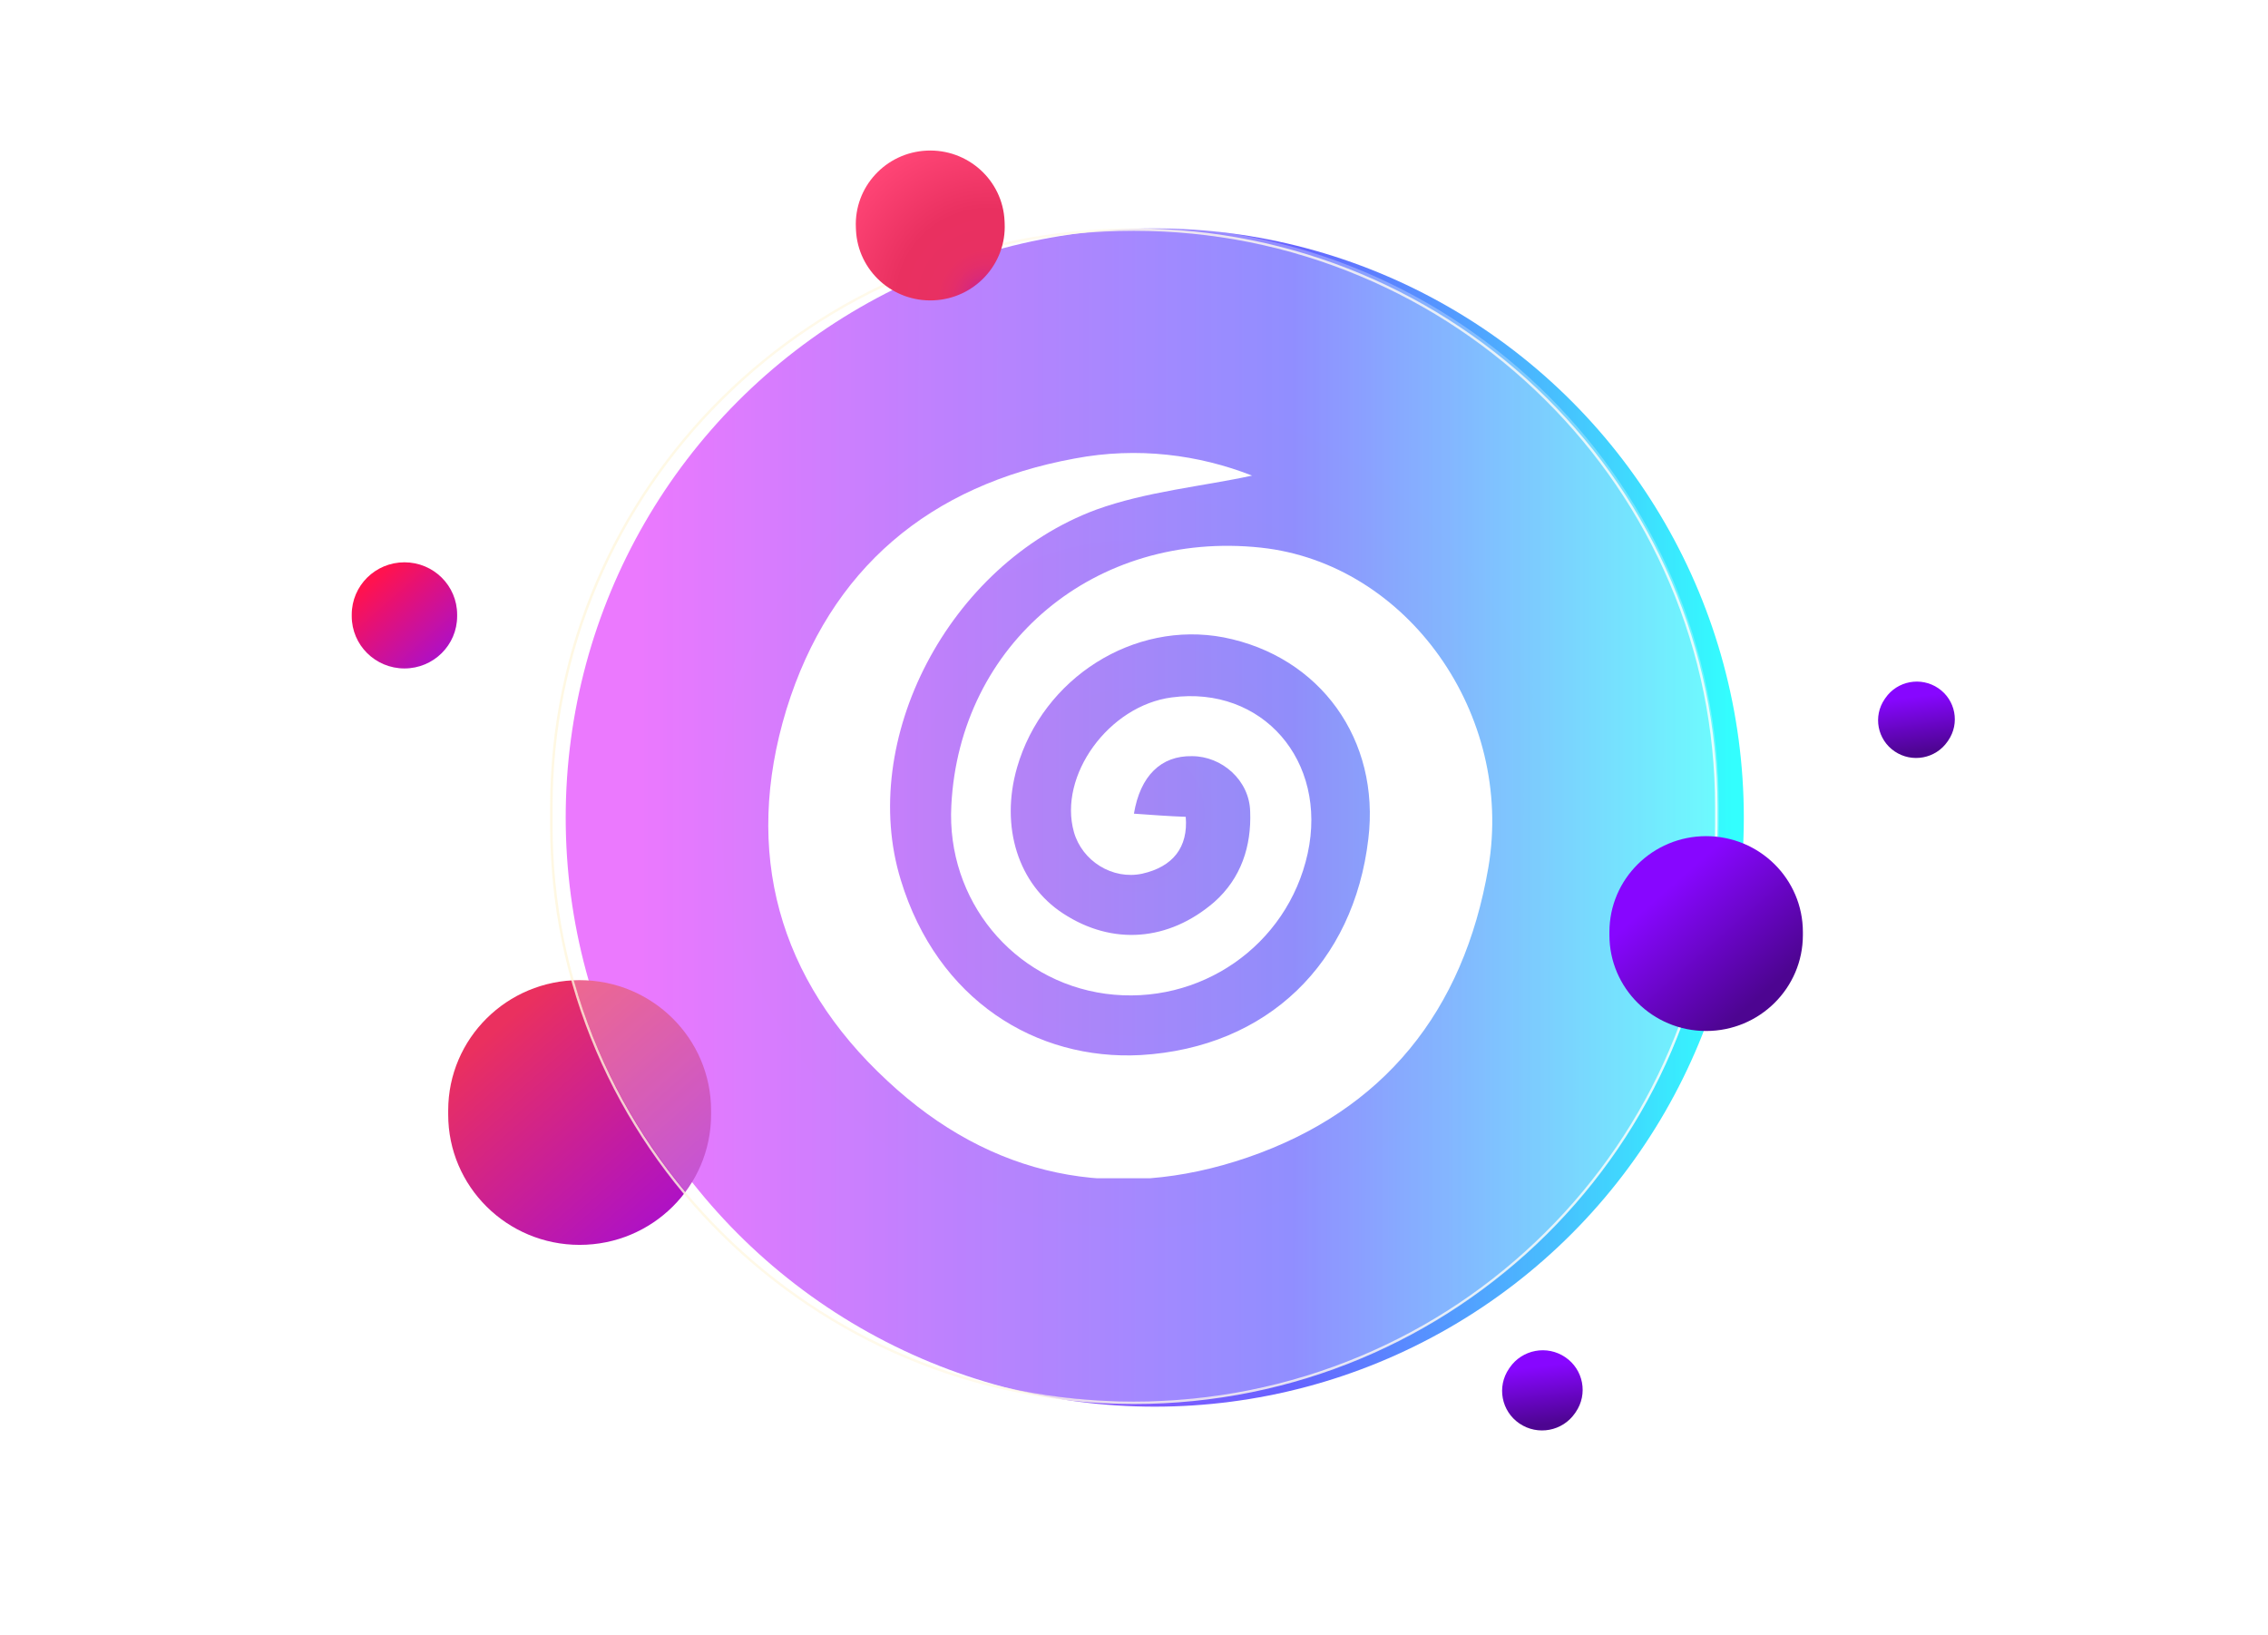
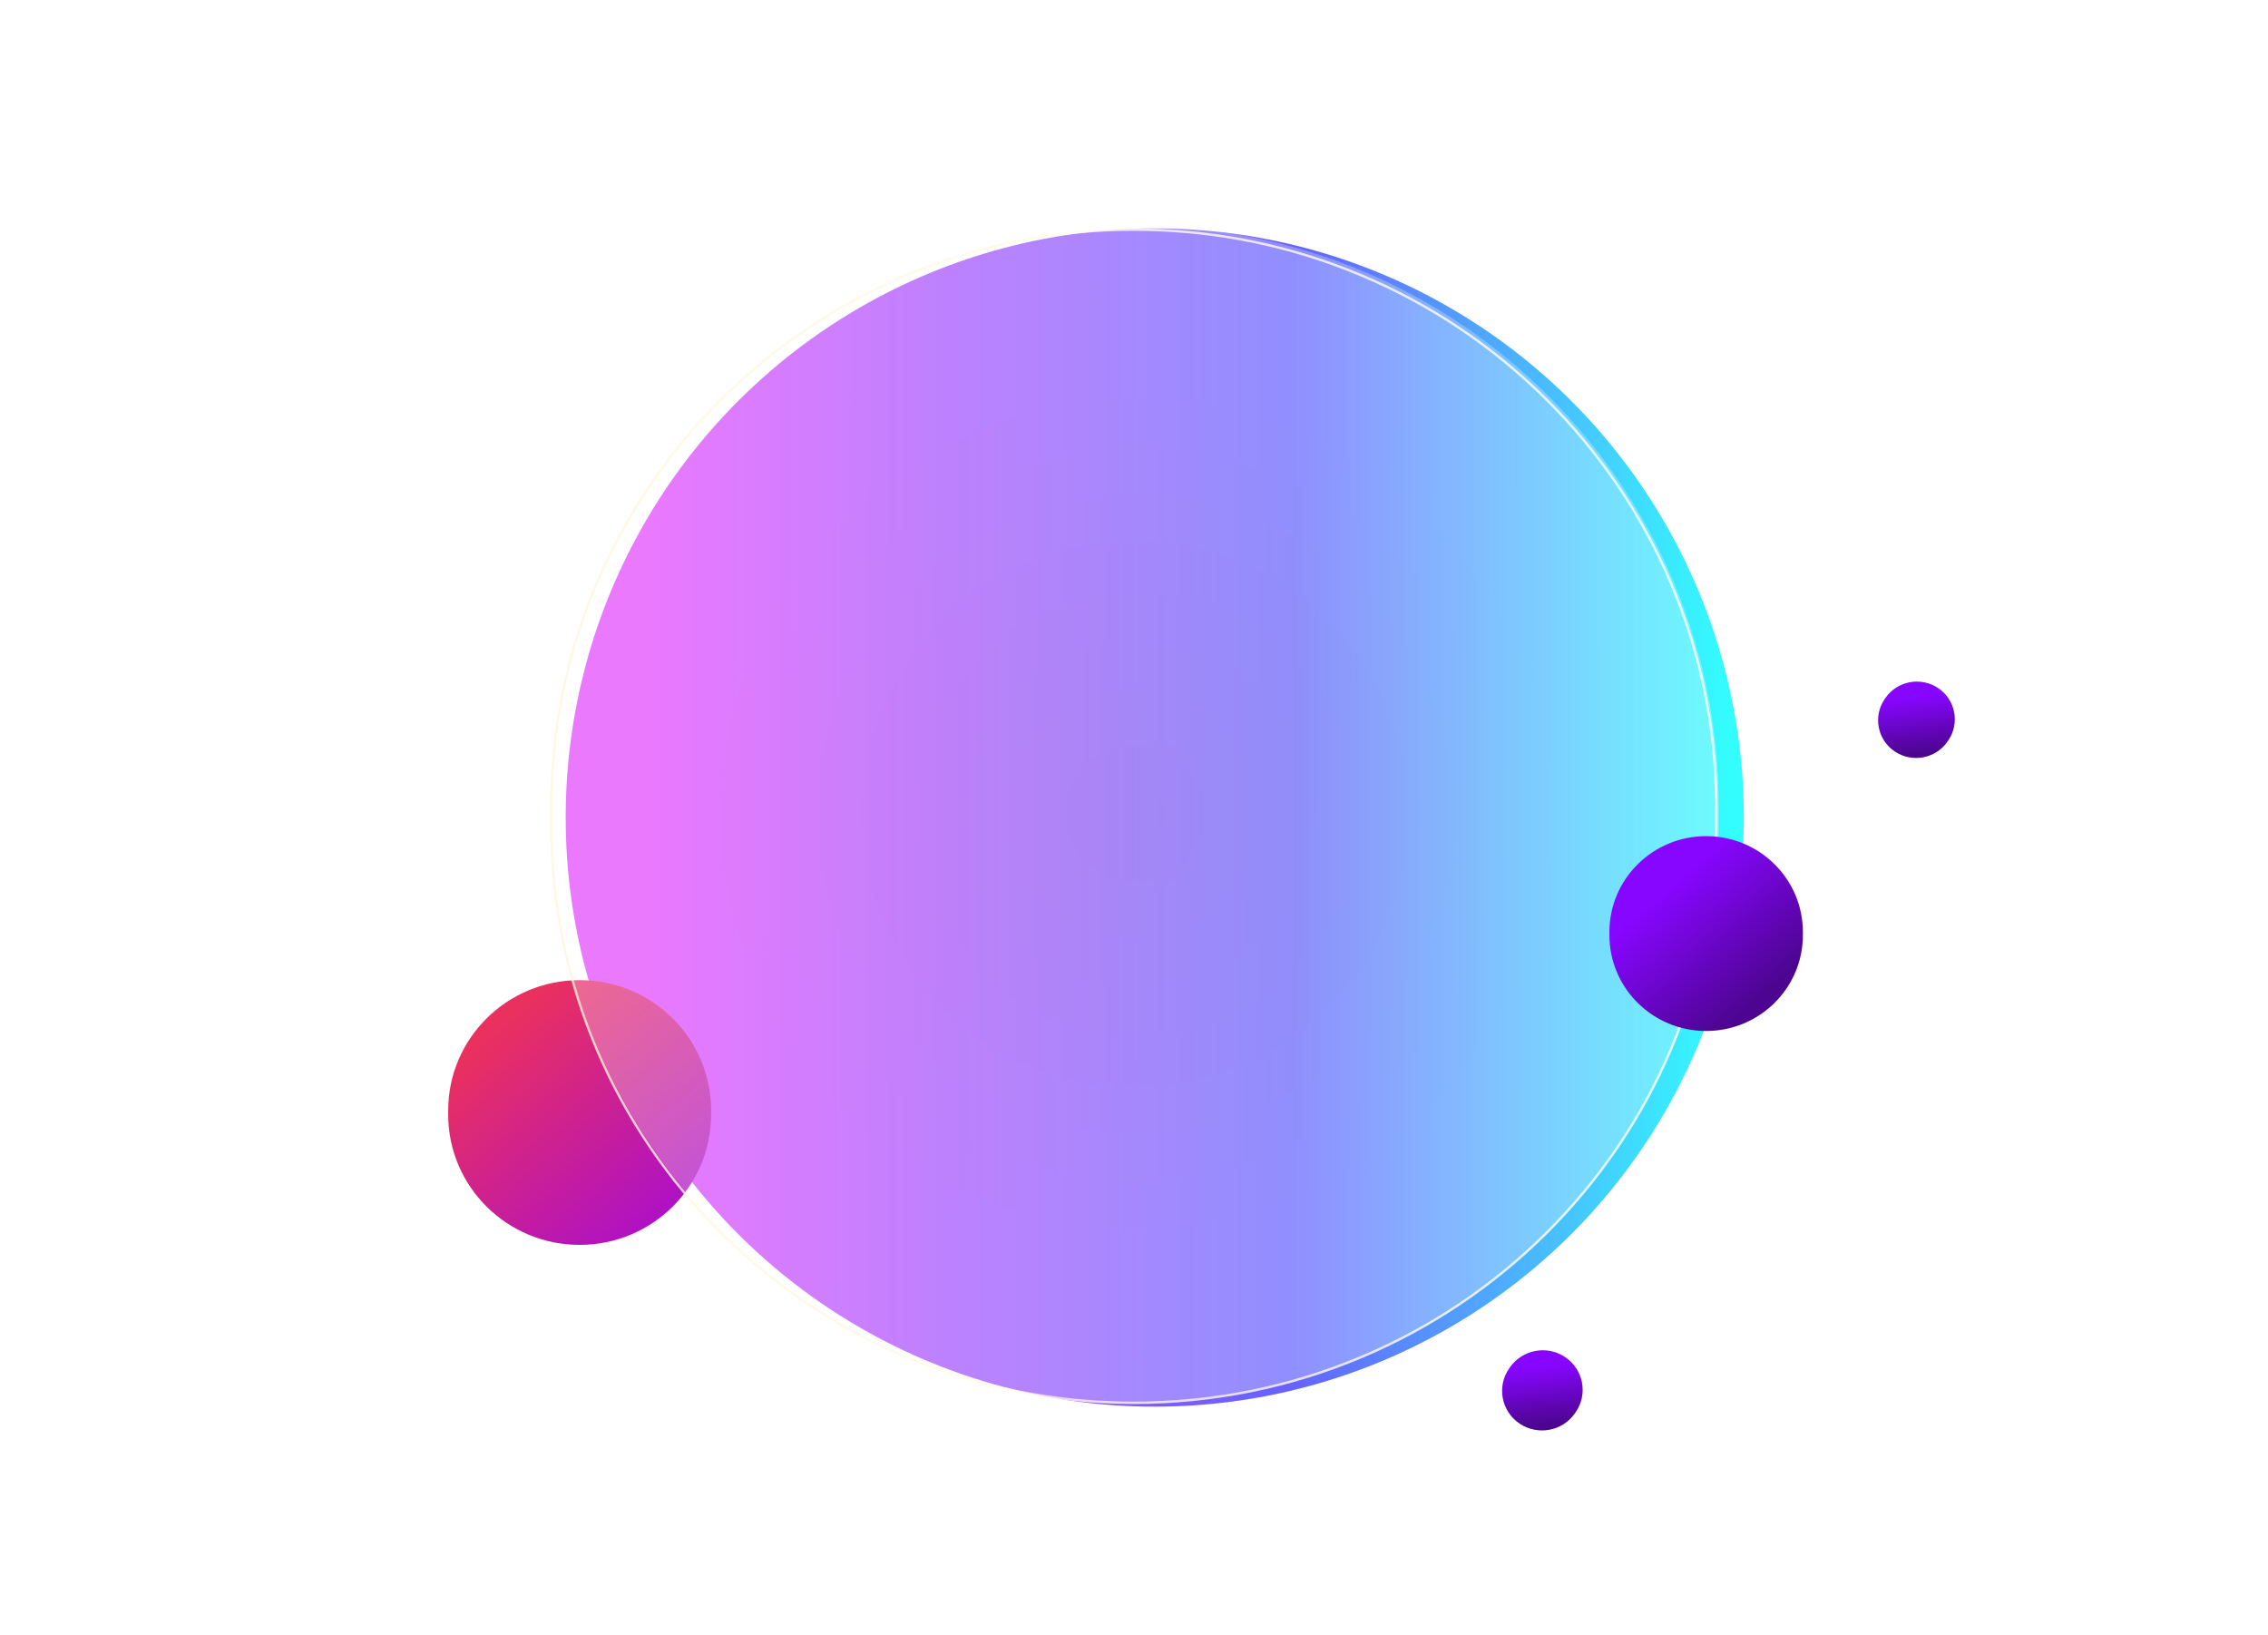
<svg xmlns="http://www.w3.org/2000/svg" xmlns:xlink="http://www.w3.org/1999/xlink" width="437" height="315" viewBox="0 0 437 315" fill="none">
  <g opacity="0.8" filter="url(#filter0_f_7685_33062)">
    <circle cx="222.5" cy="157.5" r="113.5" fill="url(#paint0_linear_7685_33062)" />
  </g>
-   <rect x="84.473" y="191.335" width="59.134" height="59.628" fill="url(#pattern0_7685_33062)" />
  <path d="M111.685 239.83C97.698 239.83 86.359 228.594 86.359 214.732V213.928C86.359 200.066 97.698 188.83 111.685 188.83C125.672 188.83 137.011 200.066 137.011 213.928V214.732C137.011 228.593 125.672 239.83 111.685 239.83Z" fill="url(#paint1_linear_7685_33062)" />
  <path opacity="0.28" d="M219.242 270.026H218.227C156.393 270.026 106.266 219.899 106.266 158.065V155.501C106.266 93.667 156.393 43.54 218.227 43.54H219.242C281.076 43.54 331.203 93.667 331.203 155.501V158.065C331.203 219.899 281.076 270.026 219.242 270.026Z" fill="url(#paint2_radial_7685_33062)" />
  <path opacity="0.81" d="M218.469 44.472C233.588 44.472 248.255 47.406 262.061 53.194C275.397 58.784 287.374 66.786 297.659 76.979C307.945 87.172 316.019 99.041 321.66 112.257C327.5 125.94 330.461 140.475 330.461 155.458V159.031C330.461 174.014 327.501 188.549 321.66 202.232C316.019 215.448 307.945 227.317 297.659 237.51C287.373 247.703 275.396 255.706 262.061 261.295C248.254 267.082 233.588 270.017 218.469 270.017C203.349 270.017 188.683 267.083 174.876 261.295C161.54 255.706 149.563 247.703 139.278 237.51C128.992 227.317 120.918 215.448 115.277 202.232C109.437 188.549 106.476 174.014 106.476 159.031V155.458C106.476 140.475 109.437 125.94 115.277 112.257C120.918 99.041 128.992 87.172 139.278 76.979C149.564 66.786 161.541 58.784 174.876 53.194C188.682 47.406 203.349 44.472 218.469 44.472ZM218.469 44C156.354 44 106 93.901 106 155.457V159.03C106 220.586 156.354 270.487 218.469 270.487C280.583 270.487 330.937 220.586 330.937 159.03V155.457C330.937 93.901 280.583 44 218.469 44Z" fill="url(#paint3_linear_7685_33062)" />
  <rect x="308.672" y="162.903" width="43.536" height="43.931" fill="url(#pattern1_7685_33062)" />
  <path d="M328.741 198.624C318.447 198.624 310.102 190.354 310.102 180.152V179.56C310.102 169.358 318.447 161.088 328.741 161.088C339.036 161.088 347.381 169.358 347.381 179.56V180.152C347.38 190.354 339.035 198.624 328.741 198.624Z" fill="url(#paint4_linear_7685_33062)" />
  <rect x="360.008" y="132.003" width="17.375" height="17.276" fill="url(#pattern2_7685_33062)" />
  <path d="M365.067 144.762C361.726 142.502 360.866 137.984 363.147 134.672L363.28 134.48C365.561 131.167 370.12 130.315 373.462 132.576C376.804 134.837 377.663 139.354 375.382 142.667L375.25 142.859C372.968 146.171 368.41 147.023 365.067 144.762Z" fill="url(#paint5_linear_7685_33062)" />
-   <rect x="287.547" y="260.934" width="18.165" height="18.066" fill="url(#pattern3_7685_33062)" />
  <path d="M292.782 274.254C289.273 271.881 288.371 267.138 290.766 263.662L290.905 263.461C293.3 259.984 298.085 259.09 301.593 261.463C305.102 263.836 306.004 268.579 303.609 272.056L303.47 272.257C301.075 275.733 296.29 276.627 292.782 274.254Z" fill="url(#paint6_linear_7685_33062)" />
  <rect x="163.945" y="30.32" width="33.565" height="33.763" fill="url(#pattern4_7685_33062)" />
-   <path d="M179.91 57.862C171.998 58.22 165.292 52.154 164.93 44.314L164.91 43.859C164.548 36.018 170.669 29.373 178.58 29.015C186.491 28.657 193.197 34.722 193.559 42.563L193.579 43.018C193.941 50.857 187.82 57.503 179.91 57.862Z" fill="url(#paint7_radial_7685_33062)" />
  <rect x="67" y="109.297" width="23.792" height="23.989" fill="url(#pattern5_7685_33062)" />
-   <path d="M77.928 128.78C72.32 128.78 67.773 124.275 67.773 118.717V118.394C67.773 112.836 72.32 108.33 77.928 108.33C83.536 108.33 88.082 112.836 88.082 118.394V118.717C88.082 124.275 83.536 128.78 77.928 128.78Z" fill="url(#paint8_linear_7685_33062)" />
  <path d="M328.684 101.702L328.379 101.824C328.256 101.575 328.136 101.325 328.008 101.08L328.684 101.702Z" fill="white" />
  <g clip-path="url(#clip0_7685_33062)">
    <path d="M241.251 91.626C231.756 93.696 220.921 94.67 211.182 98.2C182.695 108.792 165.286 142.635 173.564 169.539C180.625 192.67 199.617 204.357 219.825 203.261C244.295 201.8 260.851 185.487 263.651 161.626C265.964 142.513 254.399 126.444 235.773 122.792C218.486 119.505 200.956 130.583 195.964 147.87C192.677 159.313 196.208 170.392 204.851 175.992C214.347 182.2 225.182 181.348 233.947 173.8C239.182 169.174 241.13 162.966 240.886 156.392C240.764 150.305 235.408 145.679 229.686 145.679C223.721 145.557 219.704 149.452 218.486 156.757C221.895 157 225.182 157.244 228.469 157.366C228.956 163.209 226.034 166.983 220.069 168.322C214.347 169.539 208.504 165.887 206.921 160.287C203.877 149.452 213.617 135.939 225.79 134.357C243.199 132.044 255.86 146.531 251.964 164.426C248.069 182.2 231.147 193.887 213.008 191.452C195.234 189.018 182.33 173.435 183.304 155.174C184.886 124.009 211.06 102.096 242.956 105.505C271.199 108.548 291.773 137.644 286.782 167.105C282.034 194.861 266.573 213.974 240.399 222.983C214.834 231.748 190.973 226.879 171.008 208.252C149.947 188.774 143.13 164.183 151.53 136.67C159.93 109.522 179.164 93.453 207.043 88.339C219.217 86.026 231.025 87.609 241.251 91.626Z" fill="white" />
  </g>
  <defs>
    <filter id="filter0_f_7685_33062" x="65" y="0" width="315" height="315" filterUnits="userSpaceOnUse" color-interpolation-filters="sRGB">
      <feGaussianBlur stdDeviation="22" />
    </filter>
    <pattern id="pattern0_7685_33062" patternContentUnits="objectBoundingBox" width="1" height="1">
      <use xlink:href="#image0_7685_33062" transform="scale(0.002 0.002)" />
    </pattern>
    <pattern id="pattern1_7685_33062" patternContentUnits="objectBoundingBox" width="1" height="1">
      <use xlink:href="#image1_7685_33062" transform="scale(0.002 0.002)" />
    </pattern>
    <pattern id="pattern2_7685_33062" patternContentUnits="objectBoundingBox" width="1" height="1">
      <use xlink:href="#image2_7685_33062" transform="scale(0.006 0.006)" />
    </pattern>
    <pattern id="pattern3_7685_33062" patternContentUnits="objectBoundingBox" width="1" height="1">
      <use xlink:href="#image3_7685_33062" transform="scale(0.005 0.005)" />
    </pattern>
    <pattern id="pattern4_7685_33062" patternContentUnits="objectBoundingBox" width="1" height="1">
      <use xlink:href="#image4_7685_33062" transform="scale(0.003 0.003)" />
    </pattern>
    <pattern id="pattern5_7685_33062" patternContentUnits="objectBoundingBox" width="1" height="1">
      <use xlink:href="#image5_7685_33062" transform="scale(0.004 0.004)" />
    </pattern>
    <linearGradient id="paint0_linear_7685_33062" x1="109" y1="157.5" x2="336" y2="157.589" gradientUnits="userSpaceOnUse">
      <stop offset="0.065" stop-color="#DC16FE" />
      <stop offset="0.308" stop-color="#9124FE" />
      <stop offset="0.619" stop-color="#3F3CFF" />
      <stop offset="0.99" stop-color="#00FEFE" />
    </linearGradient>
    <linearGradient id="paint1_linear_7685_33062" x1="90.976" y1="190.661" x2="129.83" y2="235.066" gradientUnits="userSpaceOnUse">
      <stop offset="0.148" stop-color="#EA305F" />
      <stop offset="1" stop-color="#AC10C9" />
    </linearGradient>
    <radialGradient id="paint2_radial_7685_33062" cx="0" cy="0" r="1" gradientUnits="userSpaceOnUse" gradientTransform="translate(218.734 156.783) scale(217.344 215.384)">
      <stop offset="2e-07" stop-color="#FFF7DD" />
      <stop offset="0.408" stop-color="white" />
      <stop offset="1" stop-color="white" />
    </radialGradient>
    <linearGradient id="paint3_linear_7685_33062" x1="106" y1="157.244" x2="330.937" y2="157.244" gradientUnits="userSpaceOnUse">
      <stop stop-color="#FFF7DD" />
      <stop offset="0.602" stop-color="#FFFBF0" />
      <stop offset="1" stop-color="white" />
    </linearGradient>
    <linearGradient id="paint4_linear_7685_33062" x1="313.499" y1="162.437" x2="342.095" y2="195.118" gradientUnits="userSpaceOnUse">
      <stop offset="0.27" stop-color="#8706FF" />
      <stop offset="0.9" stop-color="#4D0591" />
    </linearGradient>
    <linearGradient id="paint5_linear_7685_33062" x1="368.181" y1="129.671" x2="370.214" y2="146.554" gradientUnits="userSpaceOnUse">
      <stop offset="0.27" stop-color="#8706FF" />
      <stop offset="0.9" stop-color="#4D0591" />
    </linearGradient>
    <linearGradient id="paint6_linear_7685_33062" x1="296.05" y1="258.412" x2="298.184" y2="276.135" gradientUnits="userSpaceOnUse">
      <stop offset="0.27" stop-color="#8706FF" />
      <stop offset="0.9" stop-color="#4D0591" />
    </linearGradient>
    <radialGradient id="paint7_radial_7685_33062" cx="0" cy="0" r="1" gradientUnits="userSpaceOnUse" gradientTransform="translate(190.366 57.718) scale(36.354 36.027)">
      <stop stop-color="#A513CE" />
      <stop offset="0.023" stop-color="#B419B6" />
      <stop offset="0.056" stop-color="#C4209B" />
      <stop offset="0.094" stop-color="#D22685" />
      <stop offset="0.138" stop-color="#DC2B74" />
      <stop offset="0.193" stop-color="#E42E69" />
      <stop offset="0.269" stop-color="#E83062" />
      <stop offset="0.482" stop-color="#E93060" />
      <stop offset="0.899" stop-color="#FF4576" />
    </radialGradient>
    <linearGradient id="paint8_linear_7685_33062" x1="69.624" y1="109.066" x2="85.203" y2="126.87" gradientUnits="userSpaceOnUse">
      <stop offset="0.148" stop-color="#FF124F" />
      <stop offset="1" stop-color="#AC10C9" />
    </linearGradient>
    <clipPath id="clip0_7685_33062">
-       <rect width="140" height="140" fill="white" transform="translate(148 87)" />
-     </clipPath>
+       </clipPath>
    <image id="image0_7685_33062" width="599" height="604" />
    <image id="image1_7685_33062" width="441" height="445" />
    <image id="image2_7685_33062" width="176" height="175" />
    <image id="image3_7685_33062" width="184" height="183" />
    <image id="image4_7685_33062" width="340" height="342" />
    <image id="image5_7685_33062" width="241" height="243" />
  </defs>
</svg>